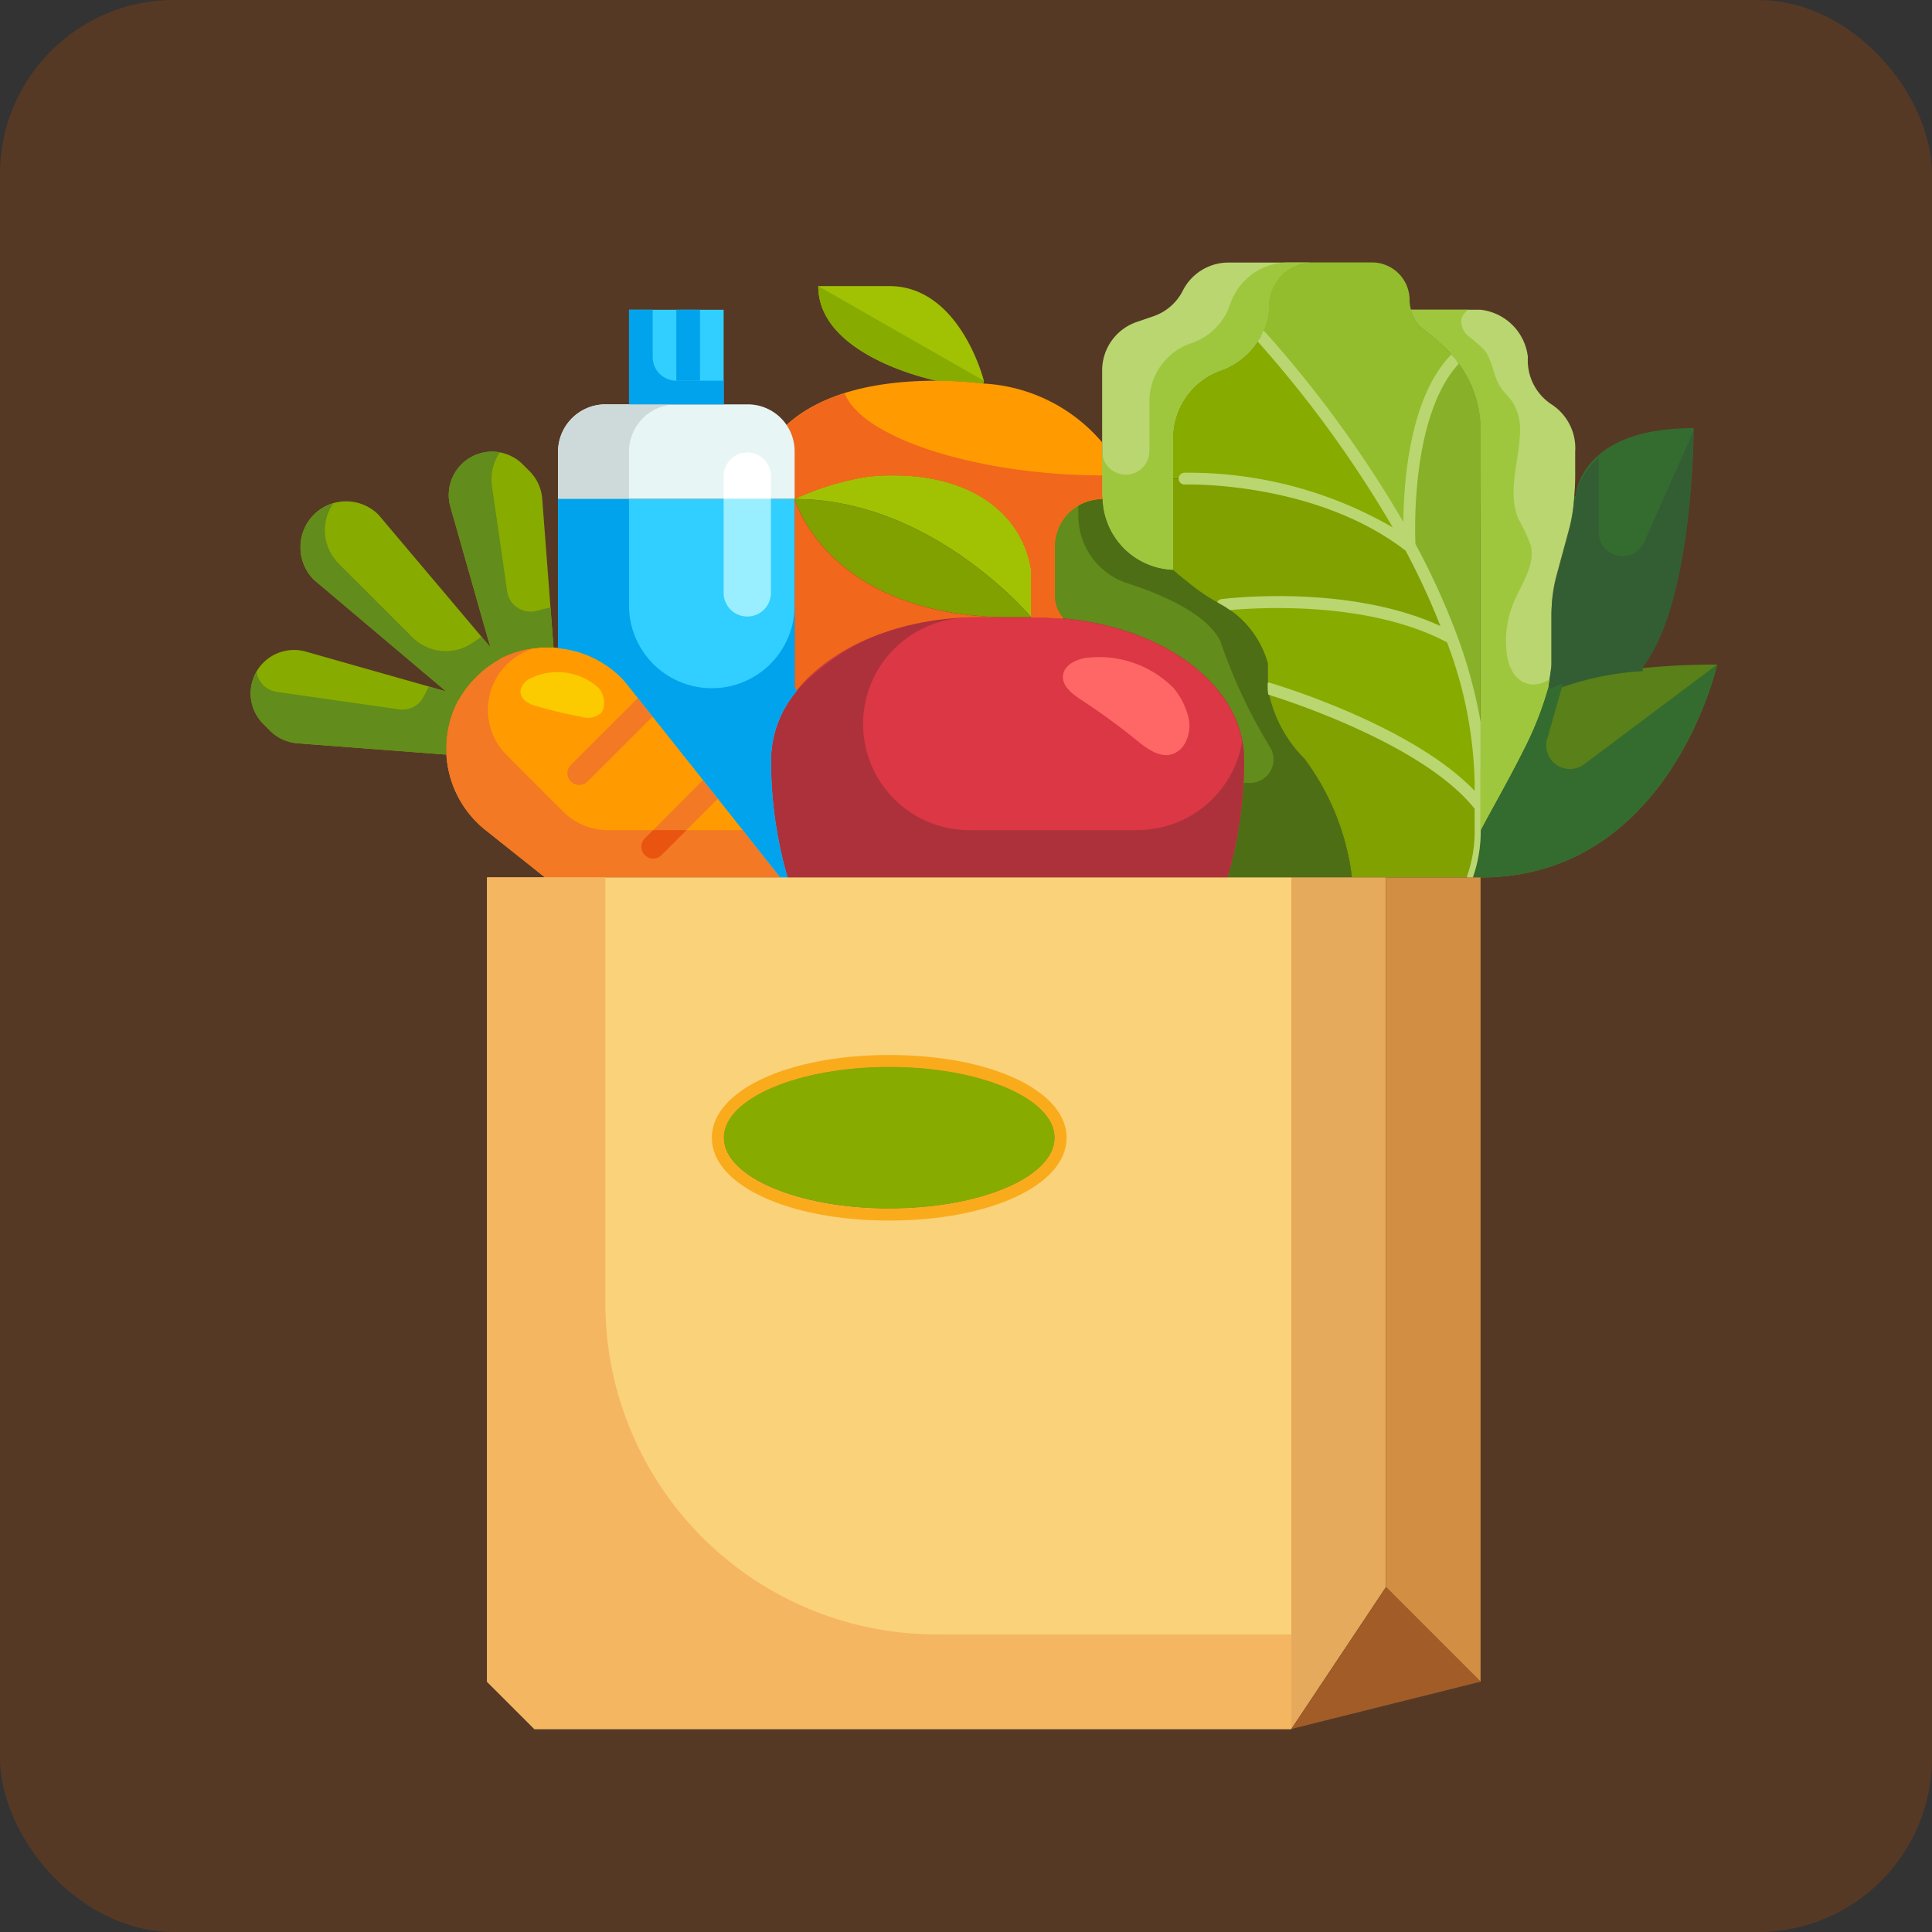
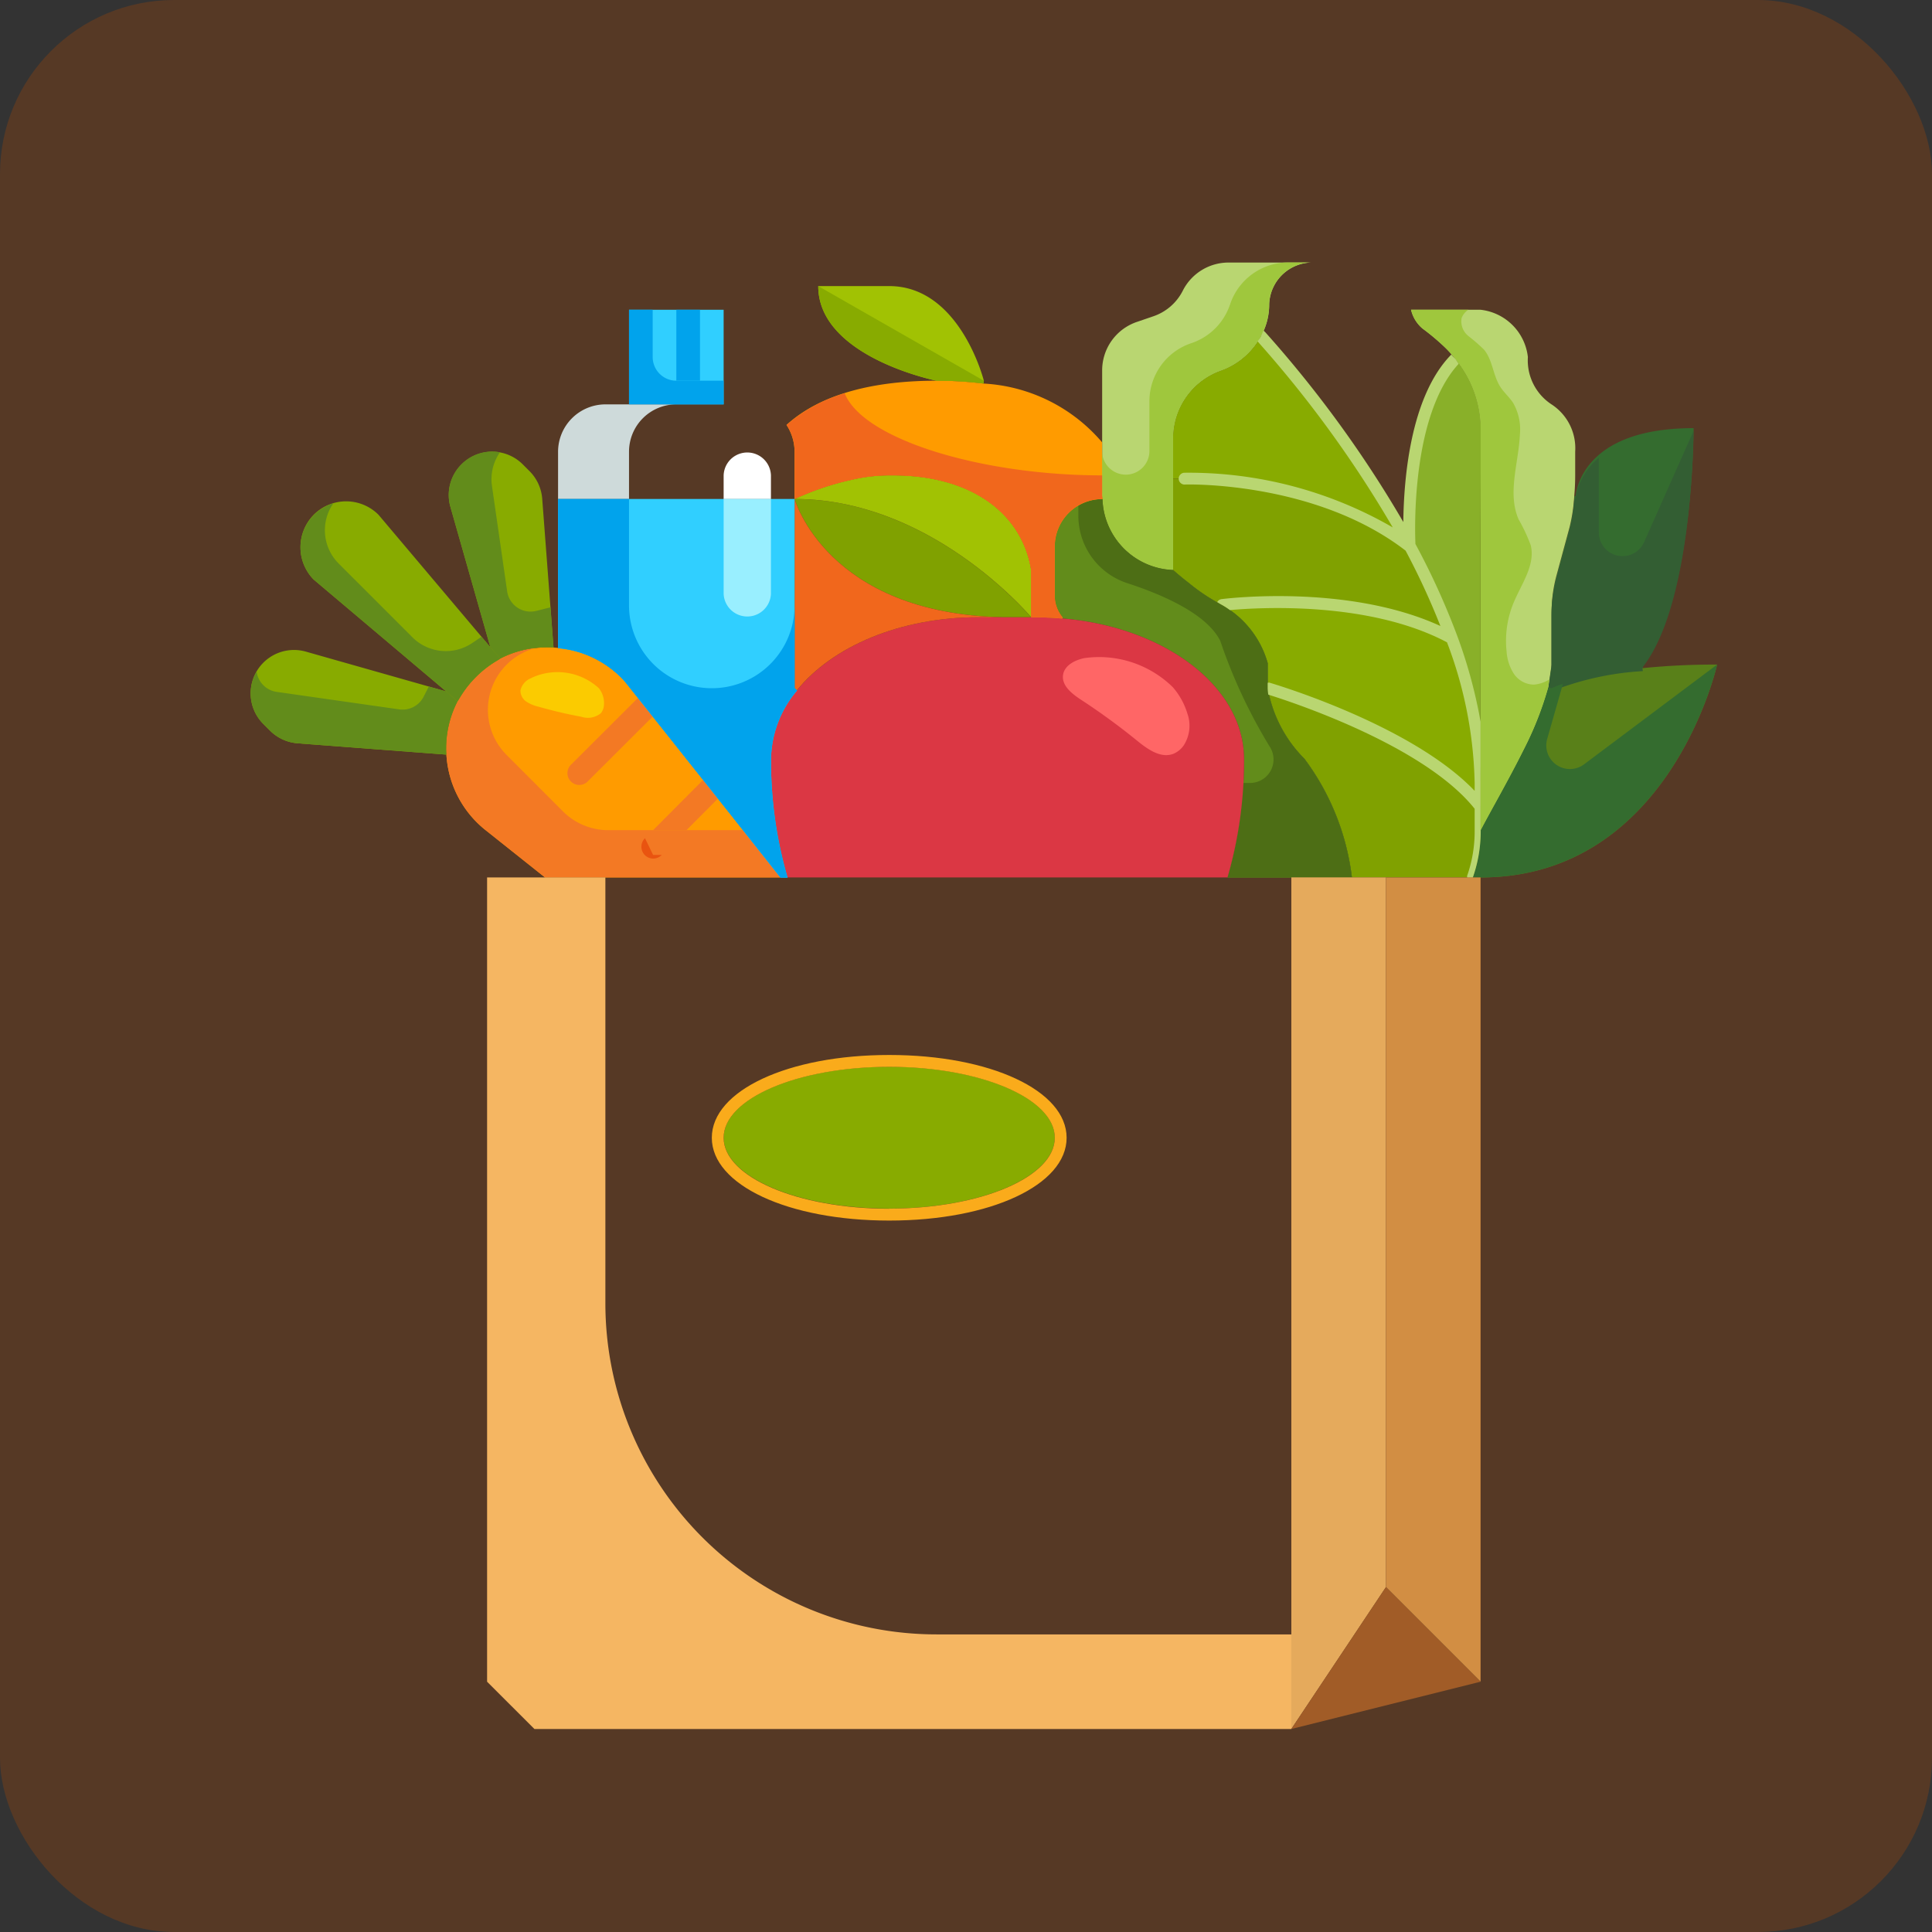
<svg xmlns="http://www.w3.org/2000/svg" id="Layer_1" data-name="Layer 1" viewBox="0 0 760 760">
  <rect x="0" y="0" width="760" height="760" fill="#333333" stroke="none" />
  <rect width="760" height="760" rx="68.5" style="fill: #563925" />
  <g id="_04-Paper_bag" data-name=" 04-Paper bag">
    <path d="M676.11,261.42s-18.61,83.75-93.05,83.75H580a54.85,54.85,0,0,0,3.07-18.61c4.09-7.82,11-19.73,17-31.83a130.85,130.85,0,0,0,9.58-24.37l1.3.37a114.89,114.89,0,0,1,35.92-7.91A288,288,0,0,1,676.11,261.42Z" transform="translate(-0.64 0)" style="fill: #598019" />
    <path d="M646.89,262.82A114.89,114.89,0,0,0,611,270.73l-1.3-.37,1.3-8.94V241a55.49,55.49,0,0,1,2-14.61l5.12-18.89a66.24,66.24,0,0,0,1.86-12.37h.46c.65-5.3,5.68-26.71,46.43-26.71,0,0,0,67.84-20.09,93.05Z" transform="translate(-0.64 0)" style="fill: #346c2f" />
    <path d="M496.62,132.27A28.85,28.85,0,0,1,481,145.76a28.25,28.25,0,0,0-18.88,26.15V224.2a28.84,28.84,0,0,1-27.73-27.91,9.61,9.61,0,0,1-.19-2.33V145.67A20.13,20.13,0,0,1,448,126.59l6.24-2.14a20.29,20.29,0,0,0,11.63-10,20.14,20.14,0,0,1,18.05-11.17h33.5a17,17,0,0,0-17.5,16.38,25.82,25.82,0,0,1-3.25,12.65Z" transform="translate(-0.64 0)" style="fill: #b9d671" />
    <path d="M583.06,121.85a21.07,21.07,0,0,1,18.61,18.61,20.66,20.66,0,0,0,9.3,18.61,20.57,20.57,0,0,1,9.31,18.61V187c0,2.14-.09,5-.37,8.1a66.24,66.24,0,0,1-1.86,12.37l-5.12,18.89A55.49,55.49,0,0,0,611,241v20.47l-1.3,8.94a130.85,130.85,0,0,1-9.58,24.37c-6.05,12.1-12.94,24-17,31.83V168.37a43.6,43.6,0,0,0-10-27.17,40.93,40.93,0,0,0-4.65-5.11,90.79,90.79,0,0,0-8.28-6.89,13.79,13.79,0,0,1-4.47-7.35Z" transform="translate(-0.64 0)" style="fill: #b9d671" />
    <path d="M583.06,209.59V308A167,167,0,0,0,571.71,251a285.78,285.78,0,0,0-16.57-36.38c-.27-4.19-2.32-52.67,18-73.42a43.6,43.6,0,0,1,10,27.17Z" transform="translate(-0.64 0)" style="fill: #89b029" />
    <path d="M583.06,308v9.3c-22-28.38-83.74-46.52-83.74-46.52v-9.87a38,38,0,0,0-18-22.89s53.78-6.88,90.35,13A167,167,0,0,1,583.06,308Z" transform="translate(-0.64 0)" style="fill: #88ab00" />
    <path d="M462.1,188.29V171.91A28.25,28.25,0,0,1,481,145.76a28.85,28.85,0,0,0,15.64-13.49,448.57,448.57,0,0,1,58.52,82.35v.28c-36.56-28.38-88.39-26.61-88.39-26.61Z" transform="translate(-0.64 0)" style="fill: #88ab00" />
-     <path d="M555.7,121.85a13.79,13.79,0,0,0,4.47,7.35,90.79,90.79,0,0,1,8.28,6.89,40.93,40.93,0,0,1,4.65,5.11c-20.28,20.75-18.23,69.23-18,73.42a448.57,448.57,0,0,0-58.52-82.35,25.82,25.82,0,0,0,3.25-12.65,17,17,0,0,1,17.5-16.38h23A14.78,14.78,0,0,1,555.14,118v0A13.33,13.33,0,0,0,555.7,121.85Z" transform="translate(-0.64 0)" style="fill: #93bd2c" />
    <path d="M466.75,188.29s51.83-1.77,88.39,26.61v-.28A285.78,285.78,0,0,1,571.71,251c-36.57-19.91-90.35-13-90.35-13a73.82,73.82,0,0,1-12.94-8.56c-3.72-2.88-6.32-5.21-6.32-5.21V188.29Z" transform="translate(-0.64 0)" style="fill: #80a100" />
    <path d="M499.32,270.73s61.78,18.14,83.74,46.52v9.31A54.85,54.85,0,0,1,580,345.17H532.44a97.33,97.33,0,0,0-18.61-46.62,51.92,51.92,0,0,1-14.51-27.82Z" transform="translate(-0.64 0)" style="fill: #80a100" />
    <path d="M490,298.64c0-28.56-31.17-52-71.46-55.36l.09-.47a13.33,13.33,0,0,1-3.07-9.3V214.9a18.67,18.67,0,0,1,18.61-18.61h.19A28.84,28.84,0,0,0,462.1,224.2s2.6,2.33,6.32,5.21A73.82,73.82,0,0,0,481.36,238a38,38,0,0,1,18,22.89v9.87a51.92,51.92,0,0,0,14.51,27.82,97.33,97.33,0,0,1,18.61,46.62H483.5A164.61,164.61,0,0,0,490,298.64Z" transform="translate(-0.64 0)" style="fill: #628c1b" />
    <path d="M647.39,213.26a9.31,9.31,0,0,1-17.81-3.78v-29.4a26,26,0,0,0-9.21,16.21h-.46a66.24,66.24,0,0,1-1.86,12.37l-5.12,18.89a55.49,55.49,0,0,0-2,14.61v20.47l-1.3,8.94,1.3.37A114.89,114.89,0,0,1,646.89,264l-.18-1.4c20.09-25.21,20.09-93,20.09-93Z" transform="translate(-0.64 0)" style="fill: #335e33" />
    <path d="M609.27,290.66,615.46,269a40.06,40.06,0,0,0-4.49,1.74l-1.3-.37a130.85,130.85,0,0,1-9.58,24.37c-6.05,12.1-12.94,24-17,31.83A54.85,54.85,0,0,1,580,345.17h3.07c74.44,0,93.05-83.75,93.05-83.75L623.8,300.65a9.3,9.3,0,0,1-14.53-10Z" transform="translate(-0.64 0)" style="fill: #346c2f" />
    <path d="M604,269.31a9.62,9.62,0,0,1-7.91-4.36,18.44,18.44,0,0,1-2.8-8.7,39.09,39.09,0,0,1,2.8-19.24c3.09-7.38,8.58-14.75,6.71-22.5A66.81,66.81,0,0,0,598,204.27c-4.45-10.34,0-22,.52-33.22a21,21,0,0,0-2.67-12.59c-1.46-2.22-3.54-4-5-6.25-2.94-4.54-3-10.55-6.45-14.69a73.16,73.16,0,0,0-6.1-5.31,7.38,7.38,0,0,1-2.7-7.09,6.88,6.88,0,0,1,2.63-3.27H555.7a13.79,13.79,0,0,0,4.47,7.35,90.79,90.79,0,0,1,8.28,6.89,40.93,40.93,0,0,1,4.65,5.11,43.6,43.6,0,0,1,10,27.17V326.56c4.09-7.82,11-19.73,17-31.83a130.85,130.85,0,0,0,9.58-24.37l.45-3.08c-.19.09-.36.21-.55.3a13.26,13.26,0,0,1-5.55,1.73Z" transform="translate(-0.64 0)" style="fill: #9fc73d" />
    <path d="M484.52,119.72A24.11,24.11,0,0,1,469.27,135a24.1,24.1,0,0,0-16.48,22.86v19.85a9.31,9.31,0,0,1-18.61,0V194a9.61,9.61,0,0,0,.19,2.33A28.84,28.84,0,0,0,462.1,224.2V171.91A28.25,28.25,0,0,1,481,145.76a28.85,28.85,0,0,0,15.64-13.49,25.82,25.82,0,0,0,3.25-12.65,17,17,0,0,1,17.5-16.38h-10a24.1,24.1,0,0,0-22.86,16.48Z" transform="translate(-0.64 0)" style="fill: #9fc73d" />
    <path d="M513.83,298.55a51.92,51.92,0,0,1-14.51-27.82v-9.87a38,38,0,0,0-18-22.89,73.82,73.82,0,0,1-12.94-8.56c-3.72-2.88-6.32-5.21-6.32-5.21a28.84,28.84,0,0,1-27.73-27.91h-.19a18.43,18.43,0,0,0-9.3,2.59v4a27.9,27.9,0,0,0,19.28,26.53c14,4.56,31.26,12.1,36.55,22.71a207.5,207.5,0,0,0,19.38,41.48A9.25,9.25,0,0,1,492.32,308h-2.64a161.44,161.44,0,0,1-6.18,37.22h48.94a97.33,97.33,0,0,0-18.61-46.62Z" transform="translate(-0.64 0)" style="fill: #4d6e15" />
    <path d="M583.06,326.56V283.91a195,195,0,0,0-9.17-33.74A288.22,288.22,0,0,0,557.44,214c-.2-4.36-1.86-50.38,17-70.88-.46-.62-.82-1.31-1.32-1.91s-1.07-1.16-1.59-1.75l-.07.1c-16.23,16.61-18.61,49.56-18.79,65.79a456.26,456.26,0,0,0-54.27-74.63c-.08-.09-.4-.39-.5-.48s-.22-.1-.31-.19c-.28.76-.59,1.52-.93,2.25s-.88,1.33-1.31,2a450.72,450.72,0,0,1,53.16,73.17,160.48,160.48,0,0,0-81.83-21.51,2.33,2.33,0,1,0,.17,4.65c.44-.06,51.18-1.41,86.71,26a286,286,0,0,1,13.7,29.64c-36.33-16.64-84.05-10.84-86.17-10.56a2.19,2.19,0,0,0-1.62,1.17c.64.36,1.28.82,1.92,1.13a29.53,29.53,0,0,1,3.07,2c11.16-1,54.55-3.67,85.39,12.68A163.7,163.7,0,0,1,580.73,308v3.1c-24.68-25.85-78.35-41.88-80.76-42.57-.23-.07-.43.07-.65.07v2.18a17.21,17.21,0,0,0,.24,2.48c7.44,2.31,61,19.54,81.17,44.89v8.46a52.61,52.61,0,0,1-2.93,17.84,2,2,0,0,0,0,.77H580a54.64,54.64,0,0,0,3.11-18.61Z" transform="translate(-0.64 0)" style="fill: #b9d671" />
    <path d="M313.22,196.29c54.24,0,93,46.52,93,46.52H395.38c-69.6-1.39-82.16-46.52-82.16-46.52Z" transform="translate(-0.64 0)" style="fill: #80a100" />
    <path d="M406.27,224.2v18.61s-38.81-46.52-93-46.52a107.17,107.17,0,0,1,22.33-7.54A64.58,64.58,0,0,1,350.72,187H352C383,187,402.73,202.15,406.27,224.2Z" transform="translate(-0.64 0)" style="fill: #a1c203" />
    <path d="M395.38,242.81H408.5c3.44,0,6.7.19,10.05.47,40.29,3.35,71.46,26.8,71.46,55.36a164.61,164.61,0,0,1-6.51,46.53H310.43a164.26,164.26,0,0,1-6.52-46.53,42.59,42.59,0,0,1,10.24-27.07c13.86-17.22,40.57-28.76,71.27-28.76Z" transform="translate(-0.64 0)" style="fill: #db3744" />
-     <path d="M448.14,326.56H383A41.79,41.79,0,0,1,380.91,243a90.22,90.22,0,0,0-66.76,28.54,42.59,42.59,0,0,0-10.24,27.07,164.26,164.26,0,0,0,6.52,46.53H483.5A164.61,164.61,0,0,0,490,298.64a38,38,0,0,0-.71-7,41.79,41.79,0,0,1-41.16,34.89Z" transform="translate(-0.64 0)" style="fill: #ad313b" />
    <path d="M427.38,258.85c-3.82.74-8.06,2.87-8.57,6.71-.56,4.18,3.5,7.35,7,9.65A262.67,262.67,0,0,1,448,291.41c4.09,3.33,9.24,7,14.17,5.14a9.24,9.24,0,0,0,4.17-3.42,14.29,14.29,0,0,0,1.39-12.42A28.13,28.13,0,0,0,462,270.33a41.41,41.41,0,0,0-34.57-11.48Z" transform="translate(-0.64 0)" style="fill: #f66" />
    <path d="M387.66,149.76l-.1,1.12a148.7,148.7,0,0,0-18.51-1.12s-46.53-9.3-46.53-37.22h27.92C378.35,112.54,387.66,149.76,387.66,149.76Z" transform="translate(-0.64 0)" style="fill: #a1c203" />
    <path d="M434.18,174v20a9.61,9.61,0,0,0,.19,2.33h-.19a18.67,18.67,0,0,0-18.61,18.61v18.61a13.33,13.33,0,0,0,3.07,9.3l-.09.47c-3.35-.28-6.61-.47-10.05-.47h-2.23V224.2C402.73,202.15,383,187,352,187h-1.3a64.58,64.58,0,0,0-15.17,1.77,107.17,107.17,0,0,0-22.33,7.54V177.68a19.22,19.22,0,0,0-3.17-10.52c13.68-12.46,35-17.4,59-17.4a148.7,148.7,0,0,1,18.51,1.12A65.88,65.88,0,0,1,434.18,174Z" transform="translate(-0.64 0)" style="fill: #ff9b00" />
    <path d="M313.22,270.73V196.29s12.56,45.13,82.16,46.52h-10c-30.7,0-57.41,11.54-71.27,28.76Z" transform="translate(-0.64 0)" style="fill: #f1671c" />
    <path d="M434.18,194v-7c-47.24,0-94-14.06-101.26-32.28a60.58,60.58,0,0,0-22.87,12.46,19.22,19.22,0,0,1,3.17,10.52v18.61a107.17,107.17,0,0,1,22.33-7.54A64.58,64.58,0,0,1,350.72,187H352c31,0,50.71,15.17,54.25,37.22v18.61h2.23c3.44,0,6.7.19,10.05.47l.09-.47a13.33,13.33,0,0,1-3.07-9.3V214.9a18.67,18.67,0,0,1,18.61-18.61h.19A9.61,9.61,0,0,1,434.18,194Z" transform="translate(-0.64 0)" style="fill: #f1671c" />
    <path d="M369.05,149.76a148.7,148.7,0,0,1,18.51,1.12l.1-1.12-65.14-37.22C322.52,140.46,369.05,149.76,369.05,149.76Z" transform="translate(-0.64 0)" style="fill: #88ab00" />
    <path d="M287.54,319.77l20.09,25.4H215.05l-23.73-18.89a41,41,0,0,1-10.7-50.34c.47-.65.93-1.49,1.4-2.23a41.9,41.9,0,0,1,13.21-13.22c.74-.46,1.58-.93,2.23-1.39a41.21,41.21,0,0,1,47.37,7.25,37.5,37.5,0,0,1,3,3.45Z" transform="translate(-0.64 0)" style="fill: #ff9b00" />
    <g>
      <path d="M176.16,272l4.46,3.91a39.59,39.59,0,0,0-4.37,20.93l-58.72-4.46a17.24,17.24,0,0,1-10.7-5l-2.6-2.6a17.05,17.05,0,0,1,16.65-28.47Z" transform="translate(-0.64 0)" style="fill: #88ab00" />
      <path d="M197.46,259.1c-.65.46-1.49.93-2.23,1.39A41.9,41.9,0,0,0,182,273.71c-.47.74-.93,1.58-1.4,2.23L176.16,272l-52.11-44a18.2,18.2,0,0,1,0-25.5,18,18,0,0,1,25.41-.08l.08.08,44,52.11Z" transform="translate(-0.64 0)" style="fill: #88ab00" />
      <path d="M182.2,182.7a17,17,0,0,1,24-.11l.11.11,2.61,2.61a17.23,17.23,0,0,1,5,10.7l4.28,56.29.19,2.42a39.63,39.63,0,0,0-20.94,4.38l-3.9-4.47-15.73-55.27A16.94,16.94,0,0,1,182.2,182.7Z" transform="translate(-0.64 0)" style="fill: #88ab00" />
    </g>
    <path d="M239.89,326.56a25.16,25.16,0,0,1-17.79-7.37L199.94,297A25.13,25.13,0,0,1,211,255a41.34,41.34,0,0,0-13.54,4.11c-.65.46-1.49.93-2.23,1.39A41.9,41.9,0,0,0,182,273.71c-.47.74-.93,1.58-1.4,2.23a41,41,0,0,0,10.7,50.34l23.73,18.89h92.58l-14.72-18.61Z" transform="translate(-0.64 0)" style="fill: #f37924" />
    <path d="M180.62,275.94,176.16,272l-6.84-1.94-2,3.94a9.29,9.29,0,0,1-9.64,5.05l-48.25-6.89a9.25,9.25,0,0,1-7.83-8,16.93,16.93,0,0,0,2.62,20.62l2.6,2.6a17.24,17.24,0,0,0,10.7,5l58.72,4.46A39.59,39.59,0,0,1,180.62,275.94Z" transform="translate(-0.64 0)" style="fill: #628c1b" />
    <path d="M193.56,254.63l-3.5-4.15L186.33,253a18.6,18.6,0,0,1-23.47-2.32l-29-29A18.52,18.52,0,0,1,131.77,198a18.06,18.06,0,0,0-7.72,30l52.11,44,4.46,3.91c.47-.65.93-1.49,1.4-2.23a41.9,41.9,0,0,1,13.21-13.22c.74-.46,1.58-.93,2.23-1.39Z" transform="translate(-0.64 0)" style="fill: #628c1b" />
    <path d="M217.19,238.91l-5.58,1.4a9.31,9.31,0,0,1-11.29-6.76c-.08-.32-.14-.63-.19-1l-6-41.64a18.41,18.41,0,0,1,3.2-13,17.07,17.07,0,0,0-19.54,21.4l15.73,55.27,3.91,4.47a39.59,39.59,0,0,1,20.93-4.38l-.18-2.42Z" transform="translate(-0.64 0)" style="fill: #628c1b" />
    <path d="M225.37,300.7a4.65,4.65,0,1,0,6.29,6.86l.27-.27,25.46-25.4-5.71-7.18a6,6,0,0,0-.75.49Z" transform="translate(-0.64 0)" style="fill: #f37924" />
    <path d="M270.68,326.56l12.38-12.42-5.83-7.34-19.68,19.76Z" transform="translate(-0.64 0)" style="fill: #f37924" />
-     <path d="M254.37,329.74a4.65,4.65,0,1,0,6.58,6.57l9.73-9.75H257.55Z" transform="translate(-0.64 0)" style="fill: #e95410" />
+     <path d="M254.37,329.74a4.65,4.65,0,1,0,6.58,6.57H257.55Z" transform="translate(-0.64 0)" style="fill: #e95410" />
    <path d="M209.62,266.76a6.69,6.69,0,0,0-4.24,4.81A5.2,5.2,0,0,0,207.7,276a14.4,14.4,0,0,0,4.79,2c5.53,1.57,11.12,2.91,16.75,3.93a8.12,8.12,0,0,0,7.8-1.4,5.73,5.73,0,0,0,1.18-3.21,9.46,9.46,0,0,0-2-6.6,24.11,24.11,0,0,0-26.61-4Z" transform="translate(-0.64 0)" style="fill: #fbcb00" />
    <path d="M248.08,121.85H285.3v37.22H248.08Z" transform="translate(-0.64 0)" style="fill: #30cfff" />
-     <path d="M313.22,177.68v18.61H220.17V177.68a18.66,18.66,0,0,1,18.61-18.61h55.83a18.43,18.43,0,0,1,18.61,18.23Z" transform="translate(-0.64 0)" style="fill: #e7f5f5" />
    <path d="M314.15,271.57l-.93-.84V196.29H220.17V255a39.77,39.77,0,0,1,24.66,11.39,37.5,37.5,0,0,1,3,3.45l39.74,50,20.09,25.4h2.8a164.26,164.26,0,0,1-6.52-46.53,42.59,42.59,0,0,1,10.24-27.07Z" transform="translate(-0.64 0)" style="fill: #30cfff" />
    <path d="M248.08,177.68a18.61,18.61,0,0,1,18.61-18.61H238.78a18.66,18.66,0,0,0-18.61,18.61v18.61h27.91Z" transform="translate(-0.64 0)" style="fill: #cedada" />
    <path d="M314.15,271.57l-.93-.84V238.16a32.57,32.57,0,0,1-65.14,0V196.29H220.17V255a39.77,39.77,0,0,1,24.66,11.39,37.5,37.5,0,0,1,3,3.45l39.74,50,20.09,25.4h2.8a164.26,164.26,0,0,1-6.52-46.53,42.59,42.59,0,0,1,10.24-27.07Z" transform="translate(-0.64 0)" style="fill: #01a3ec" />
    <path d="M248.08,121.85v37.22H285.3v-9.31H266.69a9.3,9.3,0,0,1-9.3-9.3V121.85Z" transform="translate(-0.64 0)" style="fill: #01a3ec" />
    <path d="M266.69,121.85H276v27.91h-9.31Z" transform="translate(-0.64 0)" style="fill: #01a3ec" />
    <path d="M303.91,187a9.31,9.31,0,0,0-18.61,0v9.31h18.61Z" transform="translate(-0.64 0)" style="fill: #fff" />
    <path d="M285.3,196.29v37.22a9.31,9.31,0,0,0,18.61,0V196.29Z" transform="translate(-0.64 0)" style="fill: #99efff" />
    <ellipse cx="349.8" cy="447.52" rx="65.13" ry="27.91" style="fill: #88ab00" />
    <path d="M545.84,345.17V624.32l-37.22,55.82v-335h37.22Z" transform="translate(-0.64 0)" style="fill: #e5aa5c" />
-     <path d="M508.62,345.17v335H210.86l-18.61-18.6V345.17ZM415.57,447.52c0-15.44-29.12-27.91-65.13-27.91s-65.14,12.47-65.14,27.91,29.13,27.92,65.14,27.92S415.57,463,415.57,447.52Z" transform="translate(-0.64 0)" style="fill: #fad27a" />
    <path d="M580,345.17H545.84V624.32l37.22,37.22V345.17Z" transform="translate(-0.64 0)" style="fill: #d28e43" />
    <path d="M508.62,680.14l74.44-18.6-37.22-37.22Z" transform="translate(-0.64 0)" style="fill: #a15c27" />
    <path d="M350.44,415c-39.79,0-69.79,14-69.79,32.57s30,32.57,69.79,32.57,69.78-14,69.78-32.57S390.22,415,350.44,415Zm0,60.49c-36,0-65.14-12.5-65.14-27.92s29.16-27.91,65.14-27.91,65.13,12.49,65.13,27.91S386.41,475.44,350.44,475.44Z" transform="translate(-0.64 0)" style="fill: #faab1b" />
    <path d="M369.05,642.93A130.27,130.27,0,0,1,238.78,512.66V345.17H192.25V661.54l18.61,18.6H508.62V642.93Z" transform="translate(-0.64 0)" style="fill: #f5b662" />
  </g>
</svg>